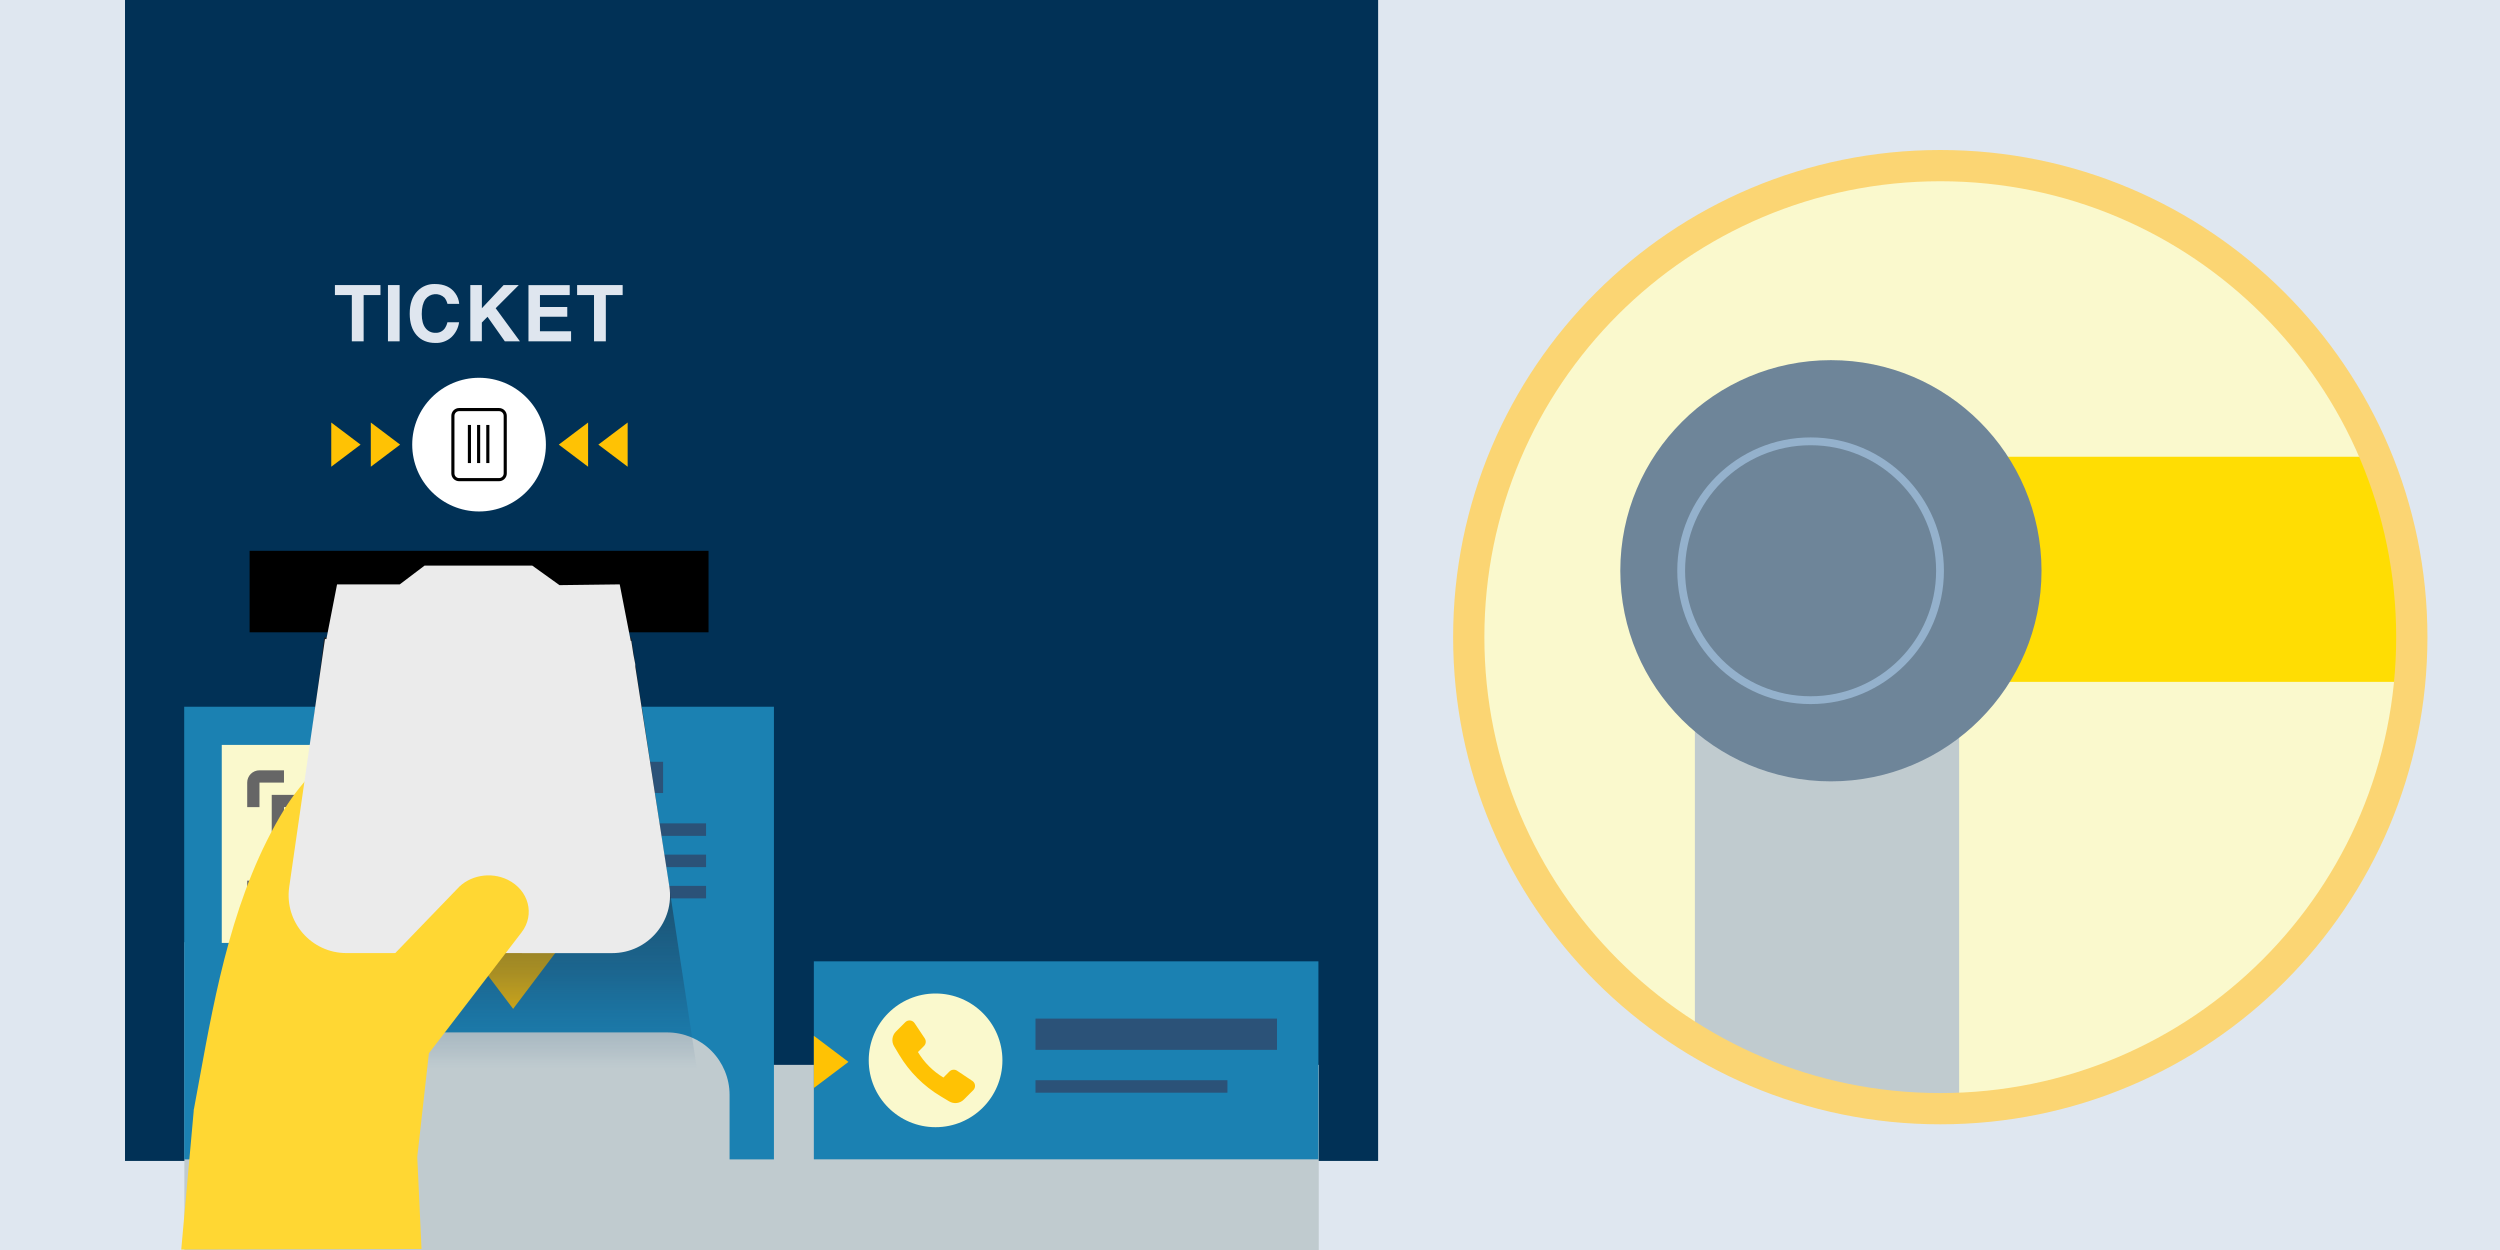
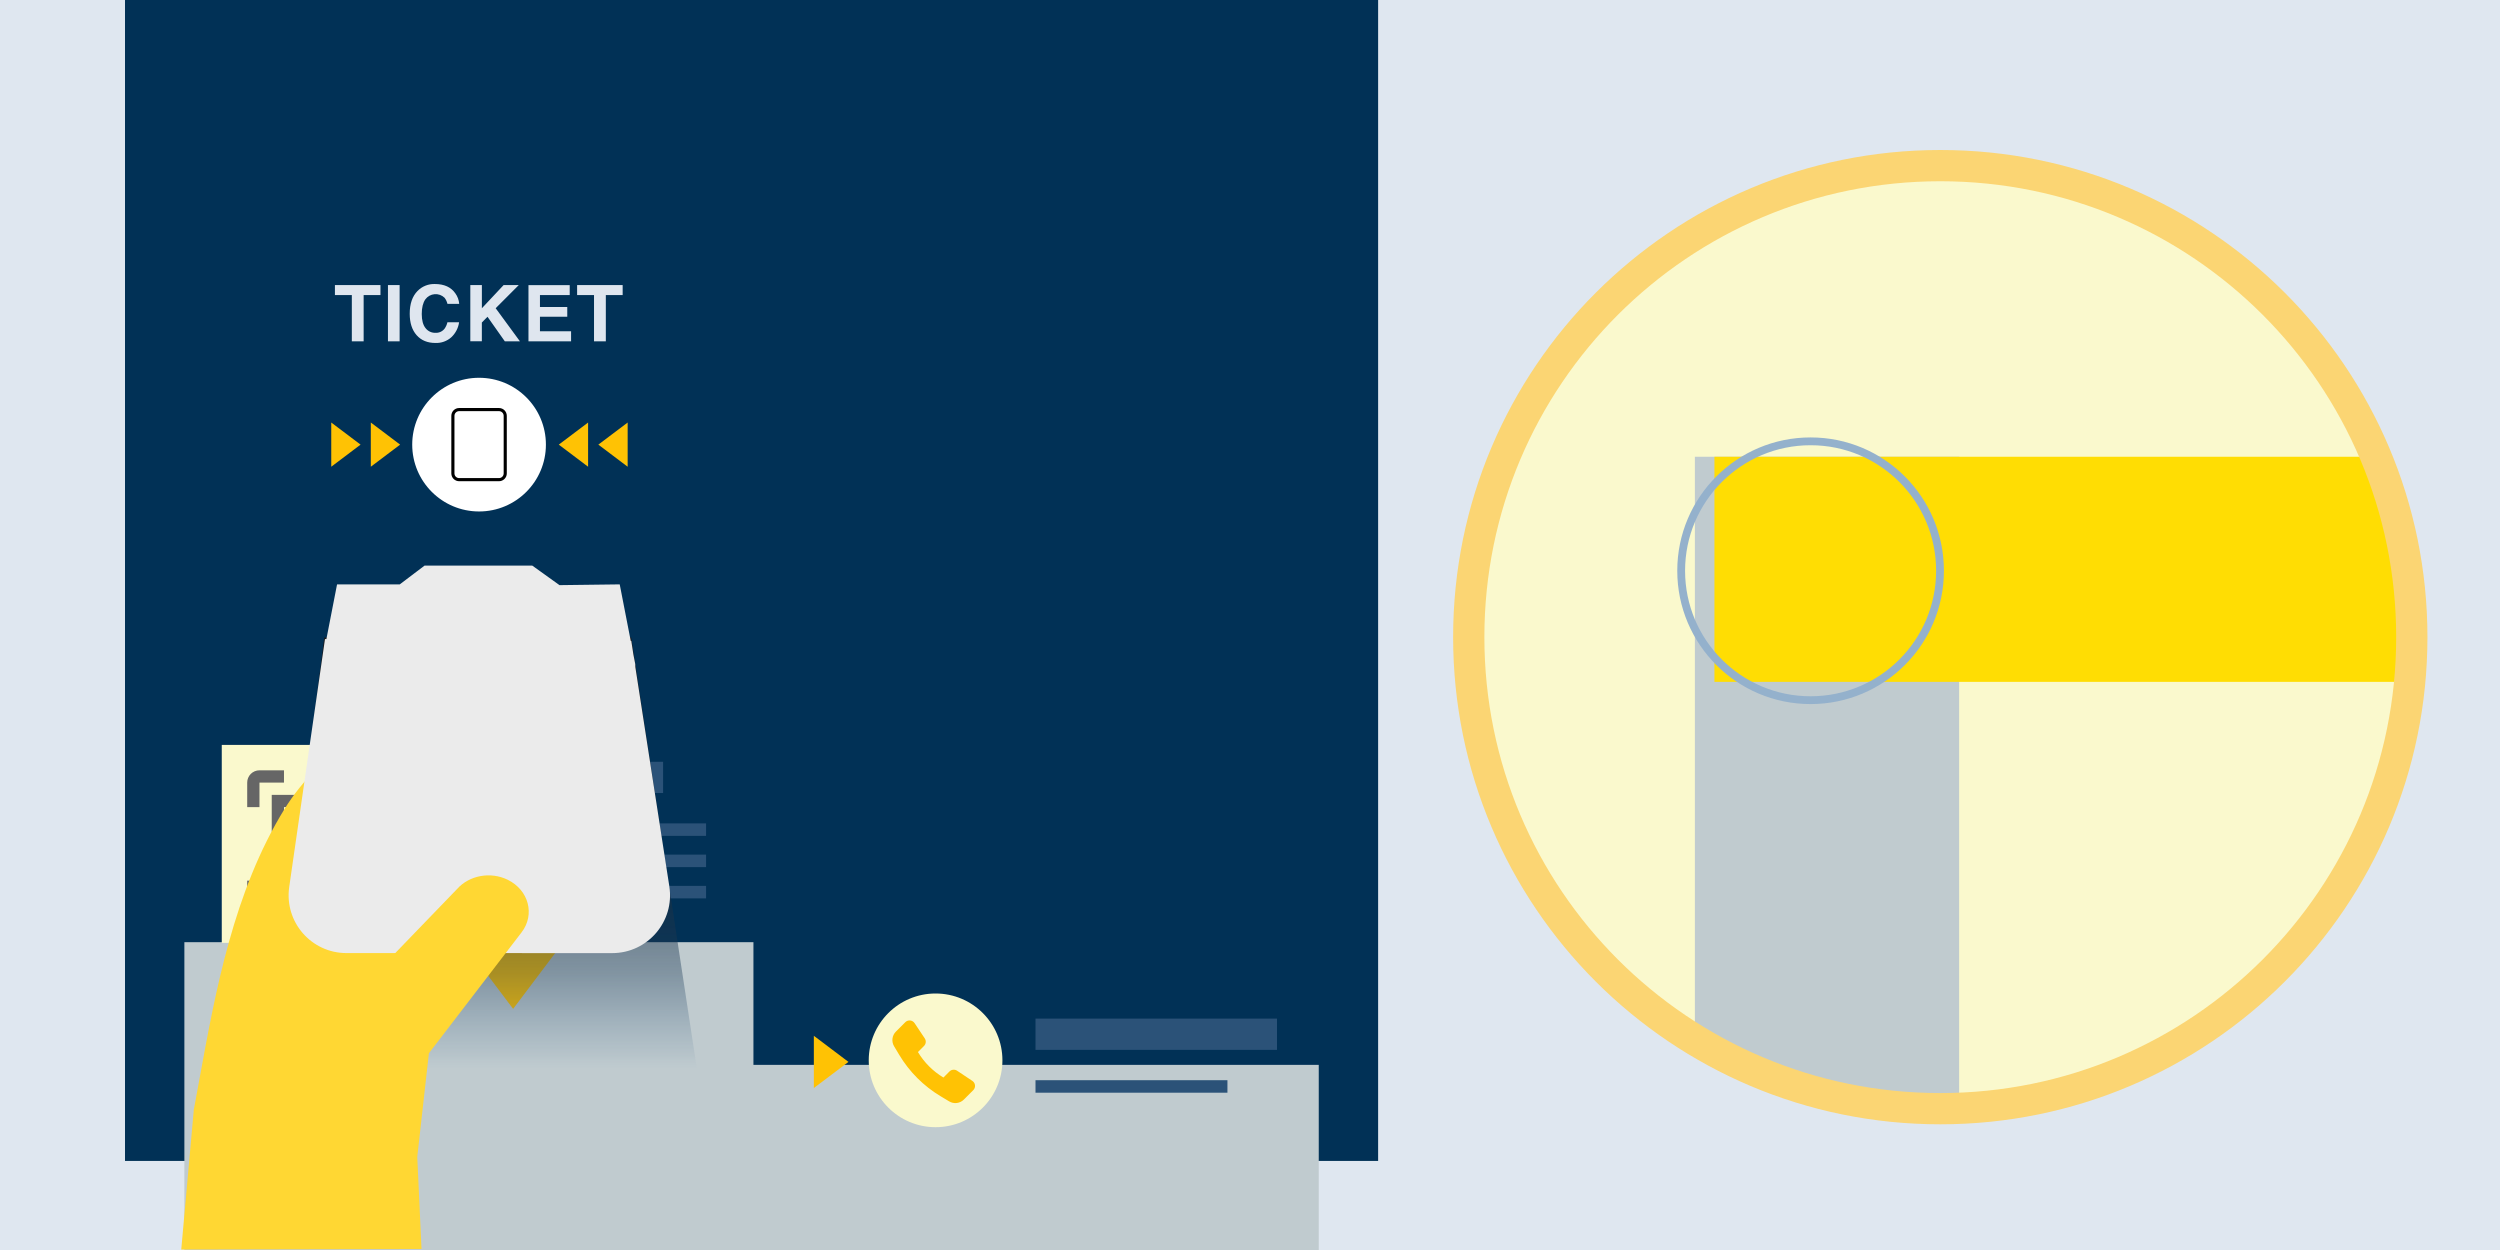
<svg xmlns="http://www.w3.org/2000/svg" width="1600" height="800" viewBox="0 0 1600 800" fill="none">
  <path d="M0 0H1600V800H0V0Z" fill="#DFE7F0" />
  <path d="M80 0H882V743H80V0Z" fill="#013156" />
  <path d="M482.2 681.515V603H118V800H844V681.515H482.2Z" fill="#C0CBCF" />
-   <path d="M117.879 452.31V742H196.269V700.74C196.269 690.131 200.483 679.957 207.985 672.456C215.486 664.954 225.66 660.74 236.269 660.74H426.929C437.538 660.74 447.712 664.954 455.213 672.456C462.715 679.957 466.929 690.131 466.929 700.74V742H495.319V452.31H117.879ZM520.859 615.26H843.779V741.98H520.859V615.26Z" fill="#1B81B2" />
  <path d="M598.77 721.4C622.397 721.4 641.55 702.247 641.55 678.62C641.55 654.993 622.397 635.84 598.77 635.84C575.144 635.84 555.99 654.993 555.99 678.62C555.99 702.247 575.144 721.4 598.77 721.4Z" fill="#FAF9CD" />
  <path d="M306.6 327.34C330.227 327.34 349.38 308.187 349.38 284.56C349.38 260.933 330.227 241.78 306.6 241.78C282.974 241.78 263.82 260.933 263.82 284.56C263.82 308.187 282.974 327.34 306.6 327.34Z" fill="white" />
  <path d="M543.02 679.62L520.86 696.33V662.91L543.02 679.62ZM328.4 645.68L297.32 604.47H359.47L328.4 645.68ZM256.08 284.56L237.32 298.71V270.41L256.08 284.56ZM230.76 284.56L212 298.71V270.41L230.76 284.56ZM357.62 284.56L376.38 270.41V298.71L357.62 284.56ZM382.94 284.56L401.7 270.41V298.71L382.94 284.56Z" fill="#FFC204" />
  <path d="M141.93 476.74H268.66V603.47H141.93V476.74Z" fill="#FAF9CD" />
  <path d="M236.691 508.71V532.25H213.151V508.71H236.691ZM173.911 508.71H197.451V532.25H173.911V508.71ZM197.451 551.87V555.8H209.221V571.5H201.381V563.65H189.601V571.5H181.751V563.65H173.911V551.87H181.751V544H173.911V536.15H181.751V544H189.601V551.84H197.451M189.601 551.84H181.751V563.62H189.601V551.87M236.691 571.5H213.151V548H236.691V571.5ZM228.851 516.56H221.001V524.4H228.851V516.56ZM189.601 516.56H181.751V524.4H189.601V516.56ZM228.851 555.8H221.001V563.65H228.851V555.8ZM236.691 536.18V544H228.851V536.15H236.691M217.071 536.15V544H209.221V551.84H201.381V536.18H217.071M209.221 516.56V532.25H201.381V516.56H209.221ZM244.541 500.86H228.851V493H244.541C245.572 492.999 246.594 493.201 247.547 493.595C248.5 493.989 249.365 494.567 250.095 495.296C250.824 496.025 251.402 496.891 251.796 497.844C252.19 498.797 252.392 499.819 252.391 500.85V516.55H244.541V500.85M166.061 493H181.751V500.85H166.061V516.55H158.211V500.85C158.21 499.819 158.412 498.797 158.806 497.844C159.2 496.891 159.778 496.025 160.507 495.296C161.236 494.567 162.102 493.989 163.055 493.595C164.008 493.201 165.03 492.999 166.061 493ZM244.541 563.64H252.391V579.34C252.391 580.37 252.188 581.391 251.793 582.343C251.399 583.294 250.82 584.159 250.091 584.887C249.362 585.615 248.497 586.193 247.544 586.586C246.592 586.98 245.571 587.181 244.541 587.18H228.851V579.34H244.541V563.64ZM181.751 579.34V587.18H166.061C165.031 587.181 164.01 586.98 163.058 586.586C162.105 586.193 161.24 585.615 160.511 584.887C159.782 584.159 159.203 583.294 158.809 582.343C158.414 581.391 158.211 580.37 158.211 579.34V563.64H166.061V579.34H181.751Z" fill="#666666" />
  <path d="M297.32 497.54H424.38" stroke="#2B5278" stroke-width="20" stroke-miterlimit="10" />
  <path d="M297.32 530.96H451.88" stroke="#2B5278" stroke-width="8" stroke-miterlimit="10" />
  <path d="M662.719 661.91H817.279" stroke="#2B5278" stroke-width="20" stroke-miterlimit="10" />
  <path d="M662.72 695.33H785.56M297.32 550.96H451.88M297.32 570.96H451.88" stroke="#2B5278" stroke-width="8" stroke-miterlimit="10" />
-   <path d="M159.75 352.52H453.46V404.67H159.75V352.52Z" fill="black" />
  <path d="M446 684H172.5L207.5 408H404L446 684Z" fill="url(#paint0_linear_7463_4310)" />
  <path d="M319.35 262.13H293.85C291.64 262.13 289.85 263.921 289.85 266.13V302.98C289.85 305.189 291.64 306.98 293.85 306.98H319.35C321.559 306.98 323.35 305.189 323.35 302.98V266.13C323.35 263.921 321.559 262.13 319.35 262.13Z" stroke="black" stroke-width="2" stroke-miterlimit="10" />
-   <path d="M312.21 271.97V296.36M306.32 271.97V296.36M300.43 271.97V296.36" stroke="black" stroke-width="2" stroke-miterlimit="10" />
  <path d="M243.5 182.46V188.83H232.73V218.44H225.17V188.83H214.35V182.46H243.5ZM255.76 218.44H248.29V182.44H255.76V218.44ZM267.22 186.22C268.655 184.751 270.381 183.597 272.287 182.831C274.192 182.065 276.237 181.704 278.29 181.77C284.29 181.77 288.67 183.77 291.43 187.77C292.86 189.733 293.713 192.057 293.89 194.48H286.37C286.039 193.064 285.412 191.735 284.53 190.58C283.694 189.76 282.692 189.129 281.592 188.73C280.491 188.331 279.318 188.174 278.151 188.269C276.984 188.364 275.852 188.709 274.83 189.28C273.808 189.851 272.921 190.636 272.23 191.58C270.69 193.787 269.92 196.907 269.92 200.94C269.92 204.973 270.733 207.997 272.36 210.01C273.091 210.96 274.034 211.727 275.114 212.247C276.194 212.768 277.381 213.03 278.58 213.01C279.699 213.082 280.819 212.885 281.845 212.434C282.872 211.984 283.776 211.293 284.48 210.42C285.377 209.17 286.013 207.751 286.35 206.25H293.82C293.309 209.909 291.566 213.284 288.88 215.82C286.093 218.322 282.442 219.642 278.7 219.5C273.58 219.5 269.553 217.833 266.62 214.5C263.686 211.167 262.22 206.593 262.22 200.78C262.22 194.473 263.886 189.62 267.22 186.22ZM301 182.46H308.4V197.28L322.3 182.46H332L317.23 197.26L332.75 218.44H323.08L312 202.73L308.38 206.41V218.41H301V182.46ZM364.62 188.83H345.57V196.47H363.05V202.72H345.57V212H365.49V218.47H338.22V182.47H364.62V188.83ZM398.5 182.46V188.83H387.73V218.44H380.17V188.83H369.35V182.46H398.5Z" fill="#DFE6EF" />
  <path d="M601.92 701.55L607.47 704.88C608.939 705.764 610.663 706.131 612.365 705.92C614.067 705.71 615.65 704.935 616.86 703.72L620.77 699.81L622.9 697.69C623.301 697.288 623.608 696.802 623.799 696.267C623.99 695.732 624.06 695.161 624.003 694.595C623.947 694.03 623.766 693.484 623.473 692.997C623.18 692.511 622.783 692.095 622.31 691.78L612.52 685.25C611.779 684.76 610.893 684.54 610.009 684.628C609.126 684.715 608.3 685.104 607.67 685.73L603.79 689.62C597.094 685.609 591.491 680.006 587.48 673.31L591.36 669.42C591.99 668.793 592.383 667.966 592.471 667.081C592.558 666.196 592.335 665.308 591.84 664.57L585.32 654.79C585.004 654.317 584.587 653.919 584.1 653.627C583.612 653.334 583.065 653.152 582.499 653.096C581.933 653.04 581.362 653.109 580.826 653.3C580.29 653.491 579.803 653.798 579.4 654.2L577.28 656.32L573.37 660.23C572.159 661.443 571.388 663.026 571.18 664.727C570.972 666.428 571.338 668.151 572.22 669.62L575.55 675.18C582.041 686.002 591.098 695.058 601.92 701.55Z" fill="#FFC204" />
  <path d="M124.05 710.16C141.05 695.93 267.05 740.46 267.05 740.46L269.77 799.35L116 799.69L124.05 710.16Z" fill="#FFD733" />
  <path d="M124.05 710.16C125.87 700.52 125.68 701.41 127.6 690.88C137.9 634.39 149.6 570.36 182.08 517.78C204.37 481.71 247.08 452.11 308.9 429.78C334.666 420.492 361.111 413.211 388 408L412.3 517.92H412.42C392.329 521.961 372.571 527.503 353.31 534.5C306.11 551.81 293.31 567.88 290.55 572.39C268.61 607.88 259.23 659.34 250.16 709.09C248.26 719.51 246.29 730.28 244.25 740.63C238.24 771.09 122.55 718 124.05 710.16Z" fill="#FFD733" />
  <path fill-rule="evenodd" clip-rule="evenodd" d="M358.078 374.49L396.623 374L403.67 410.18L404.019 410.182L405.381 418.965L406.556 425L406.605 426.865L428.381 567.325C431.859 589.753 414.509 609.997 391.812 609.993L221.712 609.967C199.177 609.963 181.879 589.987 185.097 567.683L207.992 409L208.893 409.005L215.716 374H255.844L271.697 362H340.67L358.078 374.49Z" fill="#EBEBEB" />
  <path d="M180.24 685.32L292.54 568.95C300.34 560.17 313.99 557.68 324.95 563.06C338.42 569.67 342.54 585.36 333.8 596.72L274.5 674.08L267.05 740.42L192.05 773.91L180.24 685.32Z" fill="#FFD733" />
  <path d="M1241.78 709.56C1408.45 709.56 1543.56 574.448 1543.56 407.78C1543.56 241.112 1408.45 106 1241.78 106C1075.11 106 940 241.112 940 407.78C940 574.448 1075.11 709.56 1241.78 709.56Z" fill="#FAF9CD" />
  <mask id="mask0_7463_4310" style="mask-type:luminance" maskUnits="userSpaceOnUse" x="940" y="106" width="604" height="604">
    <path d="M1241.78 709.56C1408.45 709.56 1543.56 574.448 1543.56 407.78C1543.56 241.112 1408.45 106 1241.78 106C1075.11 106 940 241.112 940 407.78C940 574.448 1075.11 709.56 1241.78 709.56Z" fill="white" />
  </mask>
  <g mask="url(#mask0_7463_4310)">
    <path d="M1084.72 292.32H1253.85V733.9H1084.72V292.32Z" fill="#C0CBCF" />
    <path d="M1097.24 436.39V292.32H1574.03V436.39H1097.24Z" fill="#FFDD03" />
  </g>
  <path d="M1241.78 709.56C1408.45 709.56 1543.56 574.448 1543.56 407.78C1543.56 241.112 1408.45 106 1241.78 106C1075.11 106 940 241.112 940 407.78C940 574.448 1075.11 709.56 1241.78 709.56Z" stroke="#FBD573" stroke-width="20" stroke-miterlimit="10" />
-   <path d="M1171.78 500.07C1246.22 500.07 1306.57 439.722 1306.57 365.28C1306.57 290.838 1246.22 230.49 1171.78 230.49C1097.34 230.49 1036.99 290.838 1036.99 365.28C1036.99 439.722 1097.34 500.07 1171.78 500.07Z" fill="#6E8599" />
  <path d="M1158.78 448.11C1204.53 448.11 1241.61 411.026 1241.61 365.28C1241.61 319.534 1204.53 282.45 1158.78 282.45C1113.03 282.45 1075.95 319.534 1075.95 365.28C1075.95 411.026 1113.03 448.11 1158.78 448.11Z" stroke="#94B1CC" stroke-width="5" stroke-miterlimit="10" />
  <defs>
    <linearGradient id="paint0_linear_7463_4310" x1="309.505" y1="684" x2="309.505" y2="408" gradientUnits="userSpaceOnUse">
      <stop stop-color="#1C4F7D" stop-opacity="0" />
      <stop offset="0.22" stop-color="#1C3B58" stop-opacity="0.38" />
      <stop offset="0.63" stop-color="#1B232B" stop-opacity="0.84" />
      <stop offset="1" stop-color="#1B1B1C" />
    </linearGradient>
  </defs>
</svg>